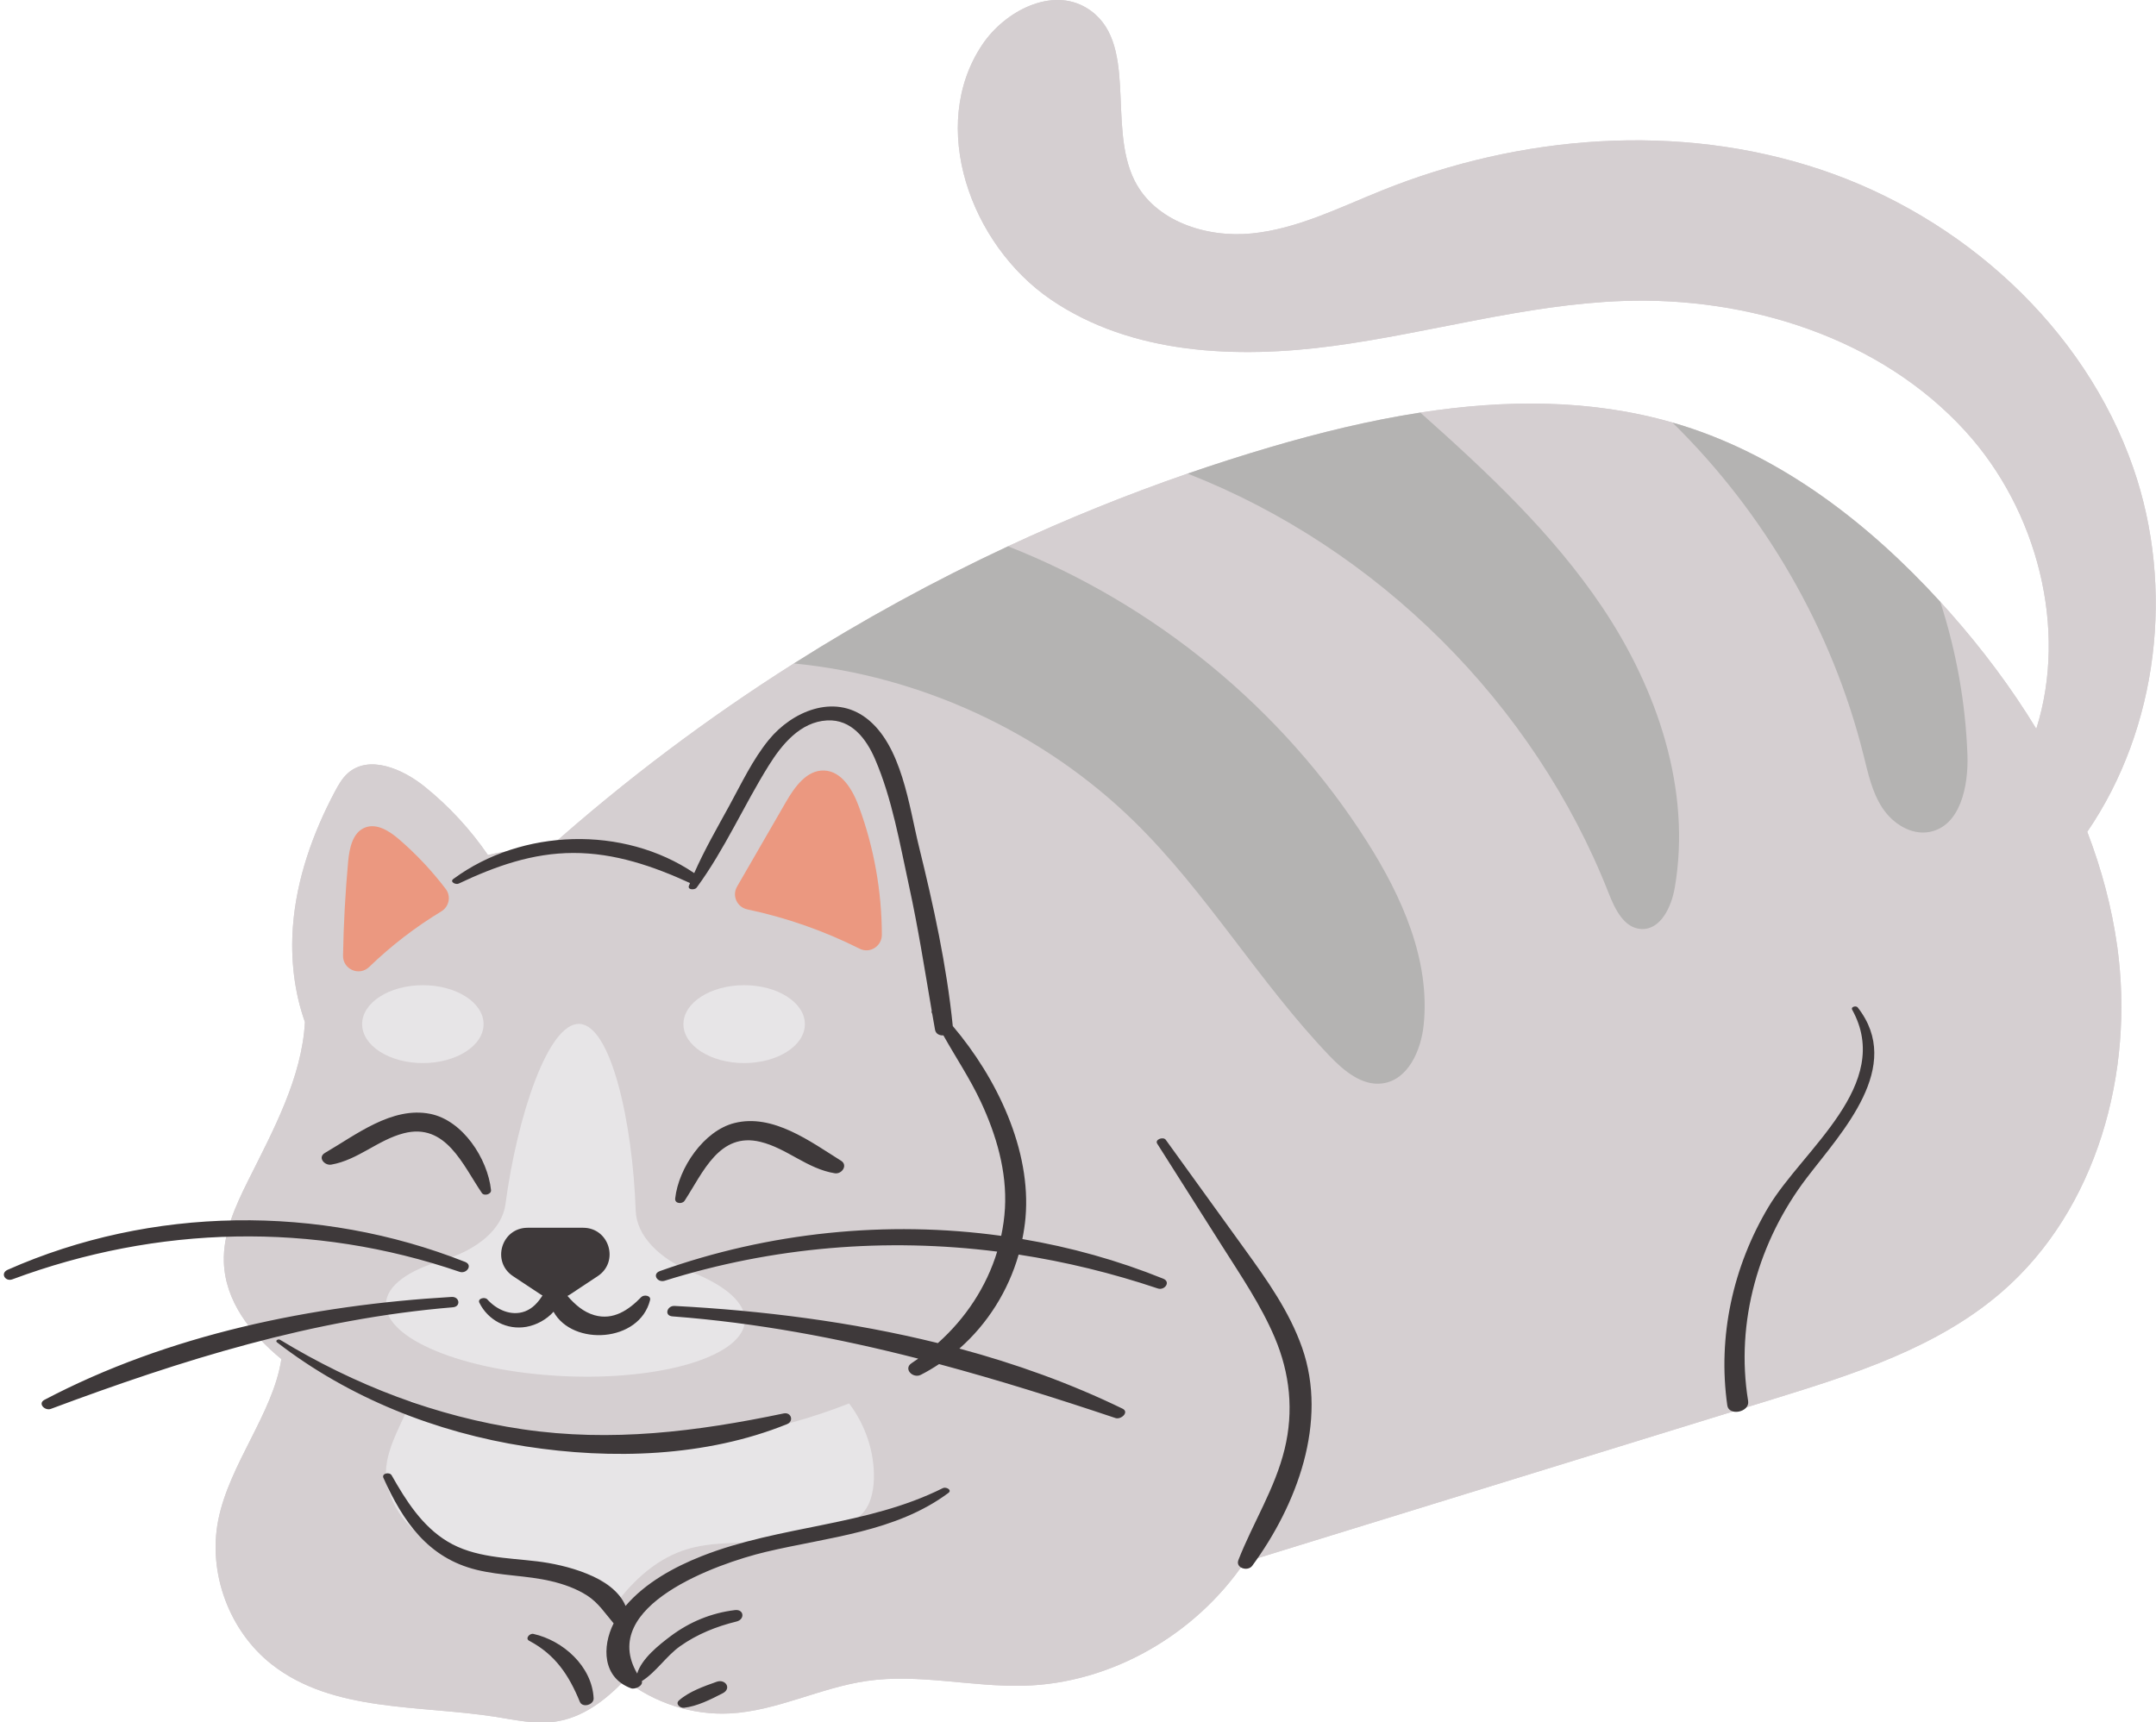
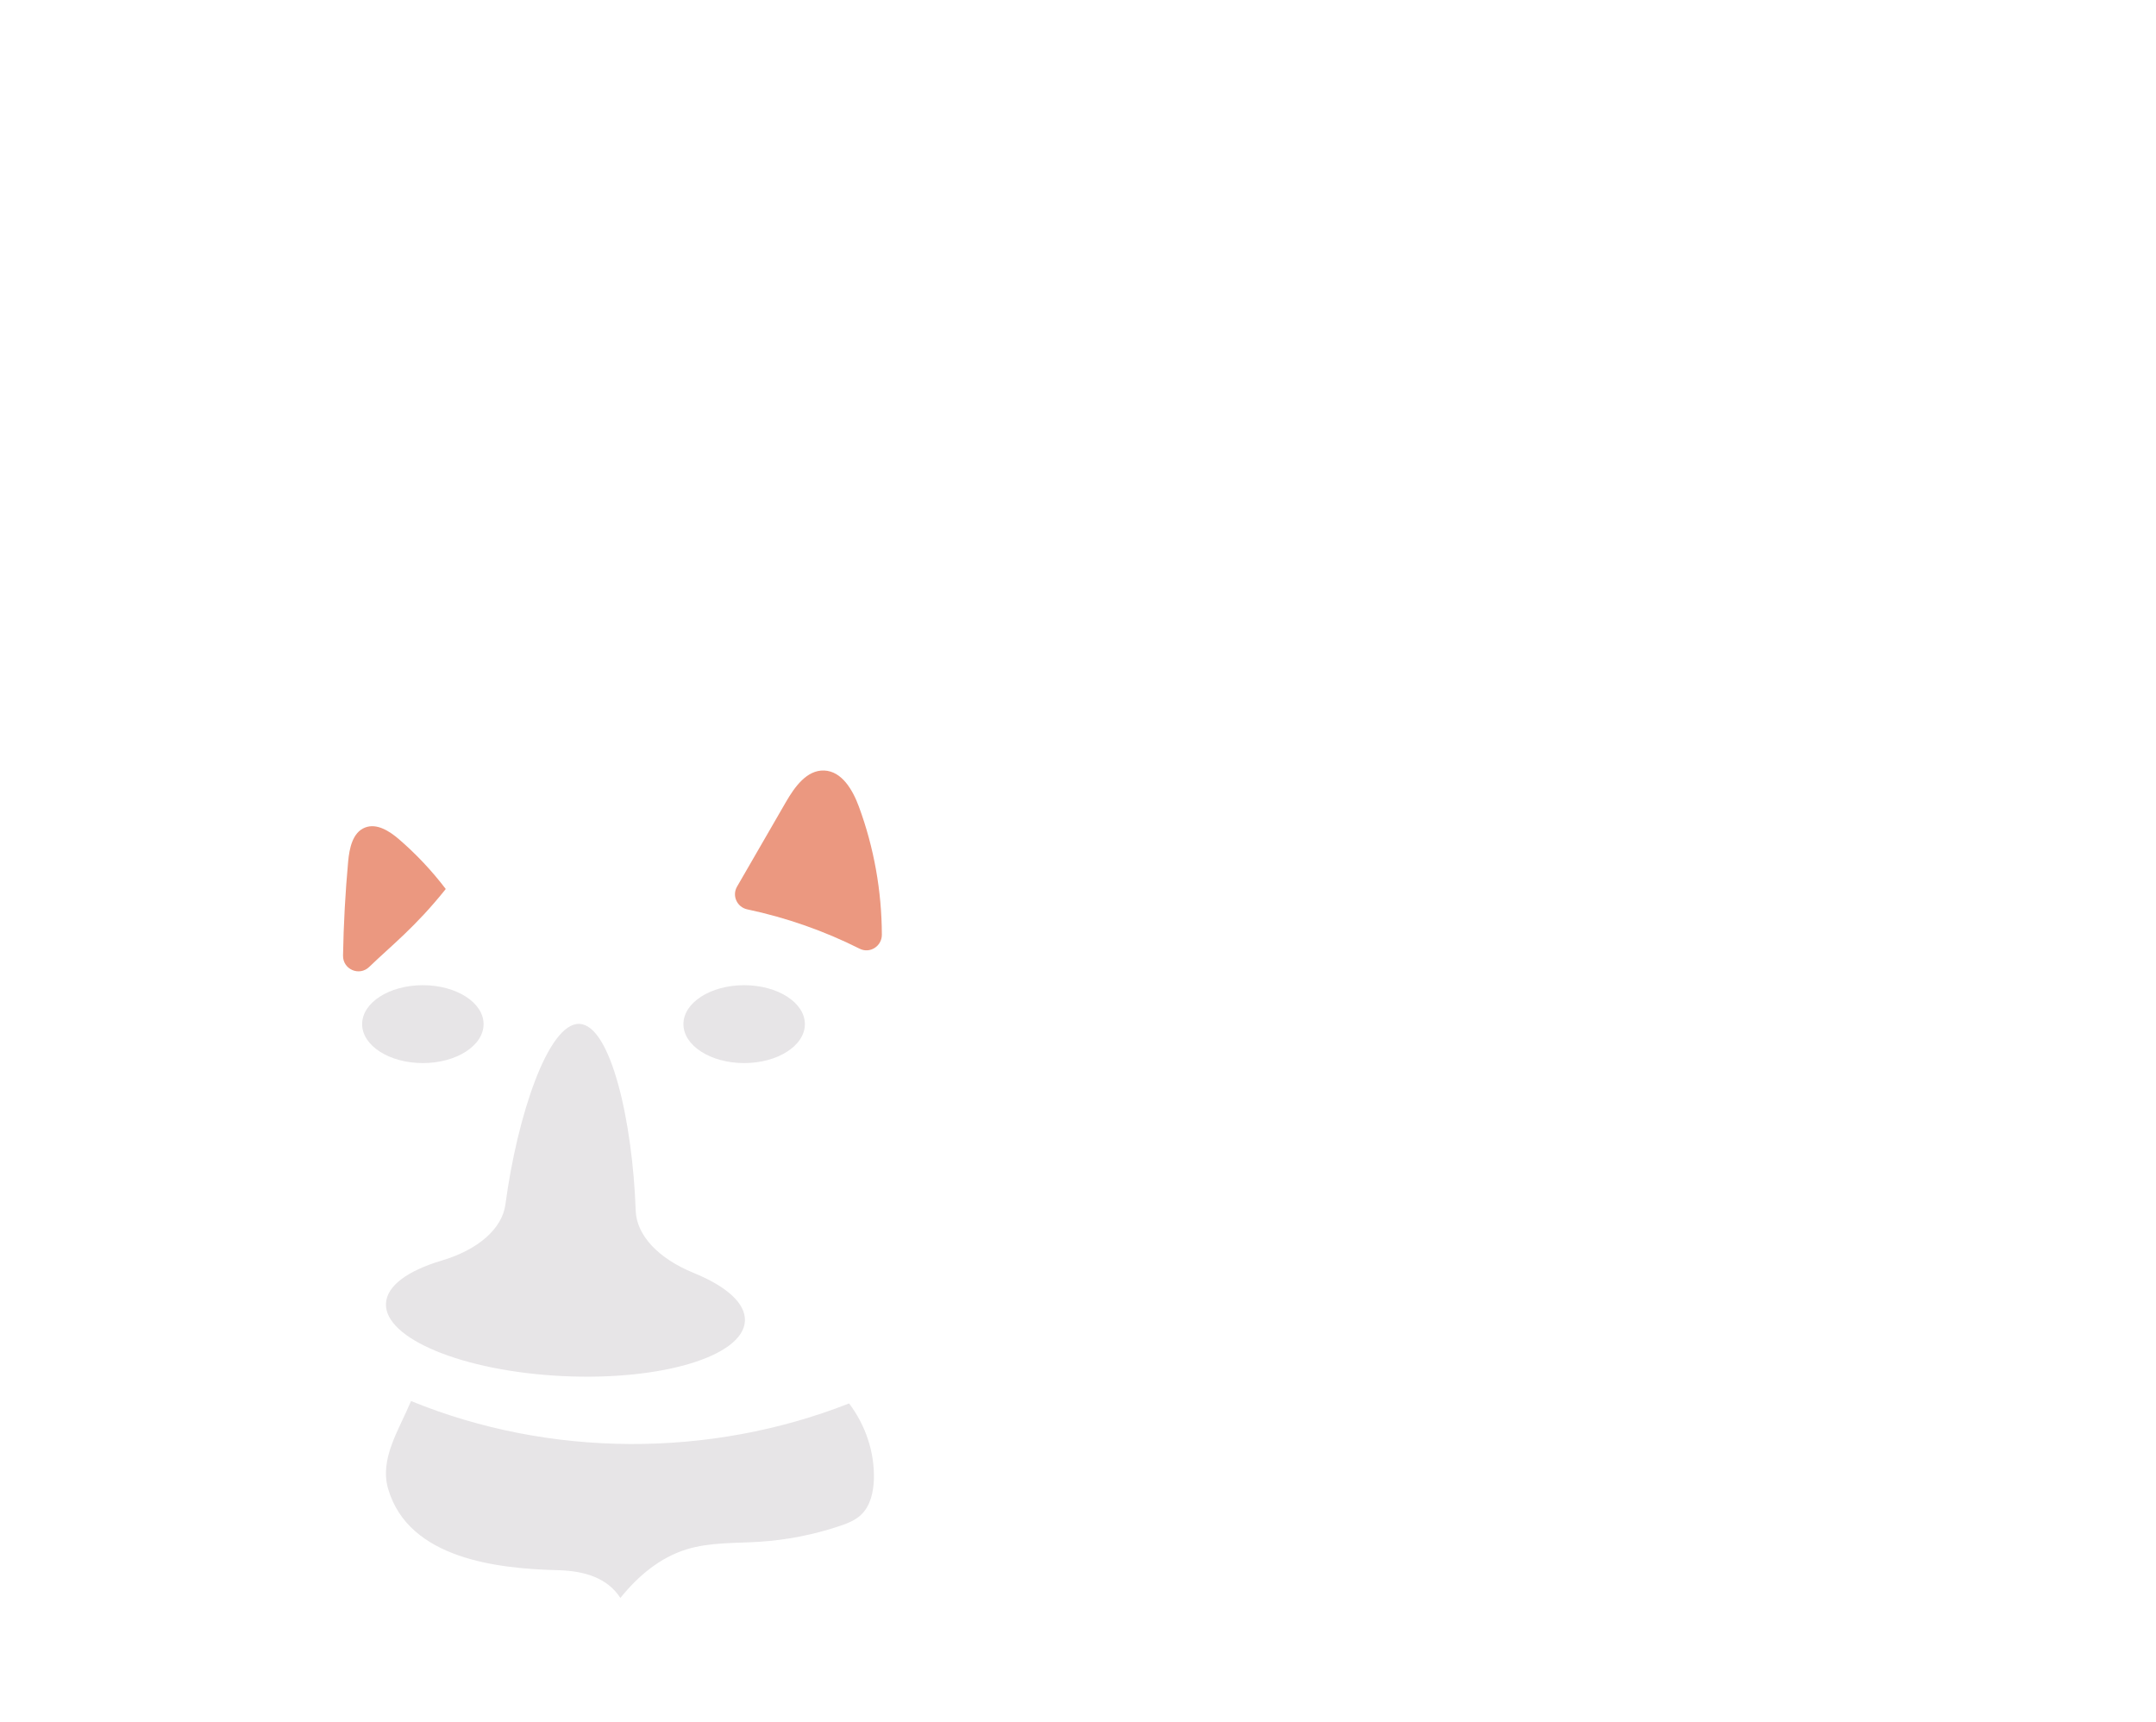
<svg xmlns="http://www.w3.org/2000/svg" height="401.4" preserveAspectRatio="xMidYMid meet" version="1.0" viewBox="-0.9 0.0 502.4 401.4" width="502.4" zoomAndPan="magnify">
  <defs>
    <clipPath id="a">
-       <path d="M 49 0 L 501.449 0 L 501.449 401.449 L 49 401.449 Z M 49 0" />
-     </clipPath>
+       </clipPath>
  </defs>
  <g>
    <g clip-path="url(#a)" fill="#d5cfd1" id="change1_1">
      <path d="M 457.586 177.312 C 457.586 176.844 457.578 176.383 457.562 175.926 C 457.398 171.379 456.988 166.844 456.348 162.344 C 456.988 166.844 457.398 171.379 457.562 175.926 C 457.578 176.383 457.586 176.844 457.586 177.312 Z M 448.723 193.887 C 446.852 194.242 444.977 193.91 443.254 193.121 C 444.977 193.91 446.852 194.242 448.723 193.887 C 450.516 193.547 451.984 192.711 453.168 191.531 C 451.984 192.711 450.516 193.547 448.723 193.887 Z M 441.355 192.02 C 441.738 192.285 442.125 192.535 442.527 192.758 C 442.125 192.535 441.738 192.285 441.355 192.02 Z M 438.988 189.902 C 439.27 190.219 439.559 190.523 439.867 190.812 C 439.559 190.523 439.27 190.219 438.988 189.902 Z M 436.195 185.441 C 436.637 186.43 437.145 187.387 437.746 188.293 C 437.145 187.387 436.637 186.43 436.195 185.441 Z M 434.578 180.824 C 434.875 181.879 435.199 182.922 435.582 183.938 C 435.199 182.922 434.875 181.879 434.578 180.824 Z M 376.816 213.672 C 376.211 212.879 375.684 211.977 375.219 211.047 C 375.684 211.977 376.211 212.879 376.816 213.672 C 377.117 214.066 377.441 214.434 377.785 214.766 C 377.441 214.434 377.117 214.066 376.816 213.672 Z M 330.117 224.824 C 330.66 227.582 330.992 230.371 331.066 233.18 C 330.992 230.371 330.66 227.582 330.117 224.824 Z M 318.664 252.441 C 319.496 252.582 320.352 252.605 321.223 252.492 C 320.352 252.605 319.496 252.582 318.664 252.441 Z M 314.562 250.84 C 315.082 251.152 315.613 251.434 316.156 251.672 C 315.613 251.434 315.082 251.152 314.562 250.84 Z M 261.16 189.32 C 260.227 188.445 259.27 187.59 258.309 186.742 C 259.27 187.59 260.227 188.445 261.16 189.32 Z M 246.164 177.301 C 247.488 178.211 248.797 179.148 250.086 180.109 C 248.797 179.148 247.488 178.211 246.164 177.301 Z M 263.348 191.402 C 264.48 192.512 265.59 193.641 266.684 194.785 C 265.59 193.641 264.48 192.512 263.348 191.402 Z M 324.637 208.703 C 323.82 206.969 322.949 205.258 322.031 203.574 C 322.949 205.258 323.82 206.969 324.637 208.703 Z M 327.887 216.645 C 327.266 214.852 326.574 213.074 325.816 211.32 C 326.574 213.074 327.266 214.852 327.887 216.645 Z M 352.73 117.527 C 351.375 116.129 350 114.75 348.617 113.379 C 350 114.75 351.375 116.129 352.73 117.527 Z M 363.113 129.055 C 364.762 131.043 366.367 133.066 367.926 135.133 C 366.367 133.066 364.762 131.043 363.113 129.055 C 361.461 127.07 359.766 125.117 358.035 123.199 C 359.766 125.117 361.461 127.07 363.113 129.055 Z M 387.305 173.234 C 387.223 172.93 387.137 172.629 387.051 172.324 C 387.137 172.629 387.223 172.93 387.305 173.234 Z M 388.34 177.355 C 388.281 177.094 388.219 176.832 388.156 176.57 C 388.219 176.832 388.281 177.094 388.34 177.355 Z M 390 187.578 C 390.074 188.328 390.137 189.078 390.188 189.828 C 390.137 189.078 390.074 188.328 390 187.578 Z M 485.48 193.855 C 502.035 169.656 505.898 136.988 496.211 109.059 C 484.801 76.176 456.27 50.5 423.25 39.488 C 390.234 28.477 353.391 31.402 321.102 44.395 C 311.215 48.371 301.473 53.316 290.871 54.402 C 280.27 55.488 268.25 51.605 263.477 42.078 C 257.016 29.195 264.621 9.352 252.312 1.859 C 244.199 -3.082 233.289 2.52 227.996 10.406 C 215.316 29.305 225.172 56.977 243.969 69.809 C 262.766 82.637 287.258 83.652 309.812 80.617 C 332.367 77.586 354.477 70.969 377.219 70.145 C 406.613 69.082 437.32 78.777 457.117 100.527 C 473.863 118.918 480.98 146.527 473.609 169.855 C 467.773 160.254 460.957 151.207 453.559 142.836 C 452.789 141.961 452.012 141.098 451.219 140.23 C 434.586 122.027 414.484 106.5 391.172 99.176 C 390.379 98.934 389.602 98.691 388.812 98.473 C 369.773 92.98 349.809 93.098 330.066 96.152 C 318.203 97.988 306.438 100.871 294.996 104.242 C 288.57 106.141 282.176 108.184 275.844 110.375 C 261.621 115.297 247.652 120.953 233.996 127.316 C 216.816 135.332 200.137 144.457 184.094 154.621 C 163.898 167.414 144.703 181.848 126.805 197.797 C 122.105 197.68 117.383 198.176 112.801 199.262 C 108.691 193.277 103.723 187.895 98.062 183.332 C 92.91 179.172 85.074 175.809 80.133 180.215 C 78.859 181.352 77.992 182.879 77.184 184.387 C 71.988 194.152 68.207 204.812 67.363 215.844 C 66.785 223.363 67.637 231.086 70.156 238.188 C 69.473 251.082 62.812 263.355 56.922 275.133 C 53.941 281.109 51.043 287.461 51.266 294.141 C 51.562 303.223 57.473 310.805 64.668 316.746 C 62.738 329.391 52.551 341.156 49.949 354.293 C 47.516 366.633 52.531 380.137 62.414 387.891 C 76.688 399.09 96.727 397.32 114.645 400.121 C 119.176 400.84 123.758 401.883 128.309 401.262 C 134.801 400.375 140.098 396.34 144.723 391.504 C 151.613 396.887 160.453 399.785 169.195 399.32 C 180.152 398.742 190.297 393.285 201.16 391.738 C 213.242 390.008 225.496 393.18 237.707 392.863 C 258.121 392.316 277.695 380.918 289.117 364.07 C 330.098 351.418 371.09 338.777 412.074 326.125 C 431.016 320.277 450.559 314.105 465.613 301.051 C 487.715 281.875 496.531 249.891 492.477 220.656 C 491.199 211.438 488.789 202.484 485.48 193.855" fill="inherit" />
      <path d="M 492.477 220.656 C 496.531 249.891 487.715 281.875 465.613 301.051 C 450.559 314.105 431.016 320.277 412.074 326.125 C 371.09 338.777 330.098 351.418 289.117 364.07 C 277.695 380.918 258.121 392.316 237.707 392.863 C 225.496 393.18 213.242 390.008 201.16 391.738 C 190.297 393.285 180.152 398.742 169.195 399.32 C 160.453 399.785 151.613 396.887 144.723 391.504 C 140.098 396.34 134.801 400.375 128.309 401.262 C 123.758 401.883 119.176 400.84 114.645 400.121 C 96.727 397.32 76.688 399.09 62.414 387.891 C 52.531 380.137 47.516 366.633 49.949 354.293 C 52.551 341.156 62.738 329.391 64.668 316.746 C 57.473 310.805 51.562 303.223 51.266 294.141 C 51.043 287.461 53.941 281.109 56.922 275.133 C 62.812 263.355 69.469 251.082 70.156 238.188 C 67.637 231.086 66.785 223.363 67.363 215.844 C 68.207 204.812 71.988 194.152 77.184 184.387 C 77.992 182.879 78.859 181.352 80.133 180.215 C 85.074 175.809 92.91 179.172 98.062 183.332 C 103.723 187.895 108.691 193.277 112.801 199.262 C 117.387 198.176 122.105 197.68 126.805 197.797 C 144.703 181.848 163.898 167.414 184.094 154.621 C 213.633 157.488 242.121 170.648 263.348 191.402 C 280.32 208.004 292.496 228.914 308.902 246.066 C 312.254 249.566 316.508 253.156 321.301 252.484 C 327.242 251.641 330.246 244.793 330.855 238.82 C 332.395 223.734 325.789 208.984 317.668 196.176 C 297.988 165.156 268.16 140.738 233.996 127.316 C 247.652 120.953 261.621 115.297 275.844 110.375 C 320.078 127.684 356.637 163.969 373.988 208.227 C 375.43 211.914 377.57 216.297 381.531 216.508 C 386.082 216.758 388.602 211.324 389.367 206.836 C 393.277 184.09 385.293 160.598 372.43 141.453 C 360.859 124.238 345.586 109.965 330.066 96.152 C 349.809 93.098 369.773 92.98 388.812 98.473 C 410.355 119.605 426.062 146.73 433.363 176.051 C 434.418 180.277 435.344 184.66 437.746 188.293 C 440.137 191.93 444.445 194.699 448.723 193.887 C 455.898 192.527 457.824 183.215 457.562 175.926 C 457.121 163.801 454.961 151.758 451.219 140.23 C 452.012 141.098 452.789 141.961 453.559 142.836 C 460.957 151.207 467.773 160.254 473.609 169.855 C 480.98 146.527 473.863 118.918 457.117 100.527 C 437.32 78.777 406.613 69.082 377.219 70.145 C 354.477 70.969 332.367 77.586 309.812 80.617 C 287.258 83.652 262.766 82.637 243.969 69.809 C 225.172 56.977 215.316 29.305 227.996 10.406 C 233.289 2.52 244.199 -3.082 252.312 1.859 C 264.621 9.352 257.016 29.195 263.477 42.078 C 268.25 51.605 280.27 55.488 290.871 54.402 C 301.473 53.316 311.215 48.371 321.102 44.395 C 353.391 31.402 390.234 28.477 423.25 39.488 C 456.27 50.5 484.801 76.176 496.211 109.059 C 505.898 136.988 502.035 169.656 485.48 193.855 C 488.789 202.484 491.199 211.438 492.477 220.656" fill="inherit" />
    </g>
    <g id="change2_1">
-       <path d="M 330.855 238.82 C 332.395 223.734 325.789 208.984 317.668 196.176 C 297.988 165.156 268.16 140.738 233.996 127.316 C 216.816 135.332 200.137 144.457 184.094 154.621 C 213.633 157.488 242.121 170.648 263.348 191.402 C 280.32 208.004 292.496 228.914 308.902 246.066 C 312.254 249.566 316.508 253.156 321.301 252.484 C 327.242 251.641 330.246 244.793 330.855 238.82 Z M 294.996 104.242 C 288.57 106.141 282.176 108.184 275.844 110.375 C 320.078 127.684 356.637 163.969 373.988 208.227 C 375.43 211.914 377.57 216.297 381.531 216.508 C 386.082 216.758 388.602 211.324 389.367 206.836 C 393.277 184.09 385.293 160.598 372.43 141.453 C 360.859 124.238 345.586 109.965 330.066 96.152 C 318.203 97.988 306.438 100.871 294.996 104.242 Z M 451.219 140.23 C 454.961 151.758 457.121 163.801 457.562 175.926 C 457.824 183.215 455.898 192.527 448.723 193.887 C 444.445 194.699 440.137 191.93 437.746 188.293 C 435.344 184.66 434.418 180.277 433.363 176.051 C 426.062 146.73 410.355 119.605 388.812 98.473 C 389.602 98.691 390.379 98.934 391.172 99.176 C 414.484 106.5 434.586 122.027 451.219 140.23" fill="#b4b3b2" />
-     </g>
+       </g>
    <g id="change3_1">
-       <path d="M 204.594 217.836 C 204.562 207.668 202.762 197.523 199.242 187.988 C 197.809 184.102 195.289 179.738 191.16 179.57 C 187.105 179.41 184.273 183.395 182.238 186.914 C 178.445 193.477 174.652 200.051 170.852 206.625 C 169.617 208.754 170.852 211.43 173.254 211.934 C 182.324 213.852 191.141 216.938 199.422 221.102 C 201.812 222.301 204.605 220.512 204.594 217.836 Z M 79.035 222.691 C 79.164 215.379 79.562 208.066 80.227 200.789 C 80.512 197.691 81.262 194.004 84.156 192.867 C 86.895 191.781 89.844 193.676 92.078 195.594 C 96.102 199.07 99.758 202.957 102.973 207.184 C 104.258 208.879 103.754 211.312 101.93 212.406 C 95.871 216.074 90.227 220.426 85.137 225.344 C 82.82 227.59 78.973 225.914 79.035 222.691" fill="#eb9880" />
+       <path d="M 204.594 217.836 C 204.562 207.668 202.762 197.523 199.242 187.988 C 197.809 184.102 195.289 179.738 191.16 179.57 C 187.105 179.41 184.273 183.395 182.238 186.914 C 178.445 193.477 174.652 200.051 170.852 206.625 C 169.617 208.754 170.852 211.43 173.254 211.934 C 182.324 213.852 191.141 216.938 199.422 221.102 C 201.812 222.301 204.605 220.512 204.594 217.836 Z M 79.035 222.691 C 79.164 215.379 79.562 208.066 80.227 200.789 C 80.512 197.691 81.262 194.004 84.156 192.867 C 86.895 191.781 89.844 193.676 92.078 195.594 C 96.102 199.07 99.758 202.957 102.973 207.184 C 95.871 216.074 90.227 220.426 85.137 225.344 C 82.82 227.59 78.973 225.914 79.035 222.691" fill="#eb9880" />
    </g>
    <g id="change4_1">
      <path d="M 94.883 326.516 C 91.996 333.383 87.52 340.008 89.539 346.961 C 94.324 363.398 115.234 365.59 129.16 365.938 C 135.316 366.094 140.668 367.746 143.66 372.406 C 147.801 367.273 152.879 362.996 159.102 361.078 C 164.527 359.406 170.336 359.68 176.004 359.32 C 182.332 358.91 188.602 357.699 194.605 355.695 C 196.461 355.086 198.336 354.359 199.758 353.02 C 201.949 350.934 202.645 347.711 202.738 344.688 C 202.906 338.375 200.758 332.086 196.957 327.074 C 164.539 339.832 127.141 339.715 94.883 326.516 Z M 172.684 307.863 C 172.281 316.086 153.23 321.828 130.133 320.699 C 107.035 319.566 88.637 311.984 89.039 303.766 C 89.242 299.621 94.191 296.109 102.008 293.785 C 110.516 291.262 116.121 286.367 116.879 280.672 C 119.605 260.188 126.84 238.266 134.152 238.621 C 141.469 238.98 146.523 261.504 147.234 282.156 C 147.434 287.902 152.531 293.32 160.754 296.664 C 168.305 299.738 172.887 303.719 172.684 307.863" fill="#e7e5e7" />
    </g>
    <g id="change5_1">
-       <path d="M 123.383 380.785 C 122.527 380.598 121.395 381.852 122.43 382.398 C 128.508 385.617 131.672 390.395 134.215 396.605 C 134.824 398.094 137.508 397.32 137.43 395.789 C 137.055 388.336 130.324 382.332 123.383 380.785 Z M 166.09 391.945 C 163.145 392.996 159.703 394.191 157.324 396.281 C 156.391 397.102 157.586 398.102 158.477 398.004 C 161.574 397.664 164.77 396.027 167.508 394.621 C 169.652 393.52 168.156 391.207 166.09 391.945 Z M 121.434 305.617 C 118.223 306.824 114.785 305.207 112.641 302.812 C 112.074 302.184 110.316 302.609 110.809 303.613 C 112.809 307.68 117.254 310.035 121.785 309.219 C 124.109 308.801 126.473 307.52 128.09 305.703 C 132.539 313.789 148.113 312.895 150.578 302.996 C 150.852 301.887 149.129 301.672 148.539 302.281 C 145.629 305.285 142.027 307.77 137.625 306.512 C 135.016 305.766 133.062 304.004 131.336 302.02 C 131.531 301.918 131.727 301.82 131.91 301.695 L 138.383 297.41 C 143.465 294.047 141.082 286.133 134.988 286.133 L 122.047 286.133 C 115.949 286.133 113.566 294.047 118.648 297.41 L 125.121 301.695 C 125.246 301.781 125.383 301.844 125.516 301.914 C 124.496 303.512 123.238 304.941 121.434 305.617 Z M 104.32 302.254 C 71.875 304.16 38.426 310.992 9.457 326.234 C 7.82 327.098 9.566 328.859 10.949 328.344 C 41.484 316.949 71.957 307.371 104.633 304.668 C 106.555 304.512 106.207 302.141 104.32 302.254 Z M 106.211 296.406 C 107.805 296.949 109.359 294.832 107.48 294.09 C 73.477 280.645 34.371 281.094 0.895 295.922 C -0.914 296.723 0.309 298.777 1.996 298.148 C 35.832 285.57 72.02 284.703 106.211 296.406 Z M 270.156 298 C 259.582 293.73 248.559 290.66 237.332 288.766 C 237.66 287.129 237.918 285.477 238.066 283.805 C 239.453 268.043 231.422 251.258 221.121 239.121 C 219.699 225.043 216.617 210.988 213.23 197.266 C 210.938 187.969 209.258 173.633 200.945 167.348 C 193.375 161.621 183.648 165.812 178.25 172.418 C 174.473 177.043 171.875 182.605 169.023 187.812 C 166.195 192.977 163.238 198.094 160.867 203.48 C 144.406 192.336 120.719 193.047 104.746 204.84 C 103.824 205.523 105.297 206.246 105.973 205.926 C 114.508 201.887 123.137 198.797 132.707 198.785 C 142.301 198.773 151.273 201.84 159.895 205.797 C 159.809 206.008 159.719 206.215 159.637 206.426 C 159.25 207.414 160.996 207.461 161.43 206.871 C 167.969 197.98 172.387 187.777 178.211 178.441 C 181.273 173.531 185.566 168.234 191.832 167.895 C 197.512 167.59 200.953 172.16 202.996 176.887 C 206.992 186.129 208.809 196.762 210.945 206.559 C 213.047 216.18 214.555 225.875 216.215 235.566 C 216.152 235.695 216.141 235.852 216.227 236.039 C 216.262 236.117 216.301 236.188 216.332 236.262 C 216.547 237.5 216.762 238.742 216.984 239.98 C 217.156 240.957 218.031 241.355 218.938 241.305 C 221.836 246.469 225.16 251.422 227.672 256.809 C 231.273 264.543 233.762 272.988 233.277 281.602 C 233.152 283.781 232.848 285.918 232.402 288.016 C 205.762 284.344 178.18 287.184 152.879 296.227 C 150.965 296.91 152.293 299.016 153.996 298.48 C 179.309 290.543 205.605 288.422 231.465 291.688 C 228.969 299.91 224.098 307.258 217.648 313.012 C 197.504 308.027 176.672 305.422 156.301 304.352 C 154.535 304.258 153.797 306.637 155.797 306.785 C 175.391 308.262 194.355 311.84 213.066 316.633 C 212.562 316.984 212.059 317.344 211.539 317.68 C 209.512 318.996 211.828 321.336 213.66 320.41 C 215.141 319.66 216.555 318.812 217.926 317.906 C 231.707 321.598 245.367 325.898 259.047 330.484 C 260.324 330.91 262.324 329.094 260.668 328.289 C 248.555 322.402 235.777 317.82 222.66 314.289 C 229.234 308.512 234.047 300.836 236.469 292.383 C 247.41 294.062 258.254 296.703 268.898 300.281 C 270.473 300.812 272.004 298.746 270.156 298 Z M 431.984 234.781 C 431.613 234.305 430.324 234.641 430.695 235.305 C 440.402 252.832 419.152 267.945 411.199 281.281 C 402.906 295.191 399.328 311.473 401.602 327.535 C 401.969 330.105 406.883 329.117 406.457 326.512 C 403.445 308.066 408.895 289.18 420.184 274.414 C 428.316 263.777 442.82 248.605 431.984 234.781 Z M 76.297 271.418 C 82.523 270.328 87.16 265.656 93.188 264.109 C 103.004 261.586 106.93 271.492 111.391 278.035 C 111.918 278.805 113.625 278.336 113.52 277.352 C 112.742 270.039 106.941 261.094 99.34 259.586 C 90.426 257.82 82.059 264.484 74.832 268.68 C 73.043 269.719 74.707 271.695 76.297 271.418 Z M 158.637 279.824 C 162.918 273.266 166.719 263.754 176.328 266.117 C 182.531 267.645 187.188 272.402 193.629 273.434 C 195.281 273.699 196.738 271.547 195.09 270.516 C 187.949 266.055 179.207 259.473 170.242 261.727 C 163.066 263.527 157.207 272.25 156.434 279.312 C 156.297 280.539 158.07 280.691 158.637 279.824 Z M 289.199 291.188 C 283.047 282.676 276.895 274.156 270.75 265.633 C 270.172 264.836 268.141 265.559 268.754 266.527 C 273.797 274.473 278.836 282.426 283.871 290.375 C 288.238 297.27 292.914 304.133 296.121 311.668 C 299.691 320.059 300.613 328.832 298.445 337.73 C 296.203 346.926 291.098 354.844 287.676 363.566 C 286.938 365.453 289.883 366.305 290.906 364.91 C 301.312 350.715 308.613 331.391 302.504 314.031 C 299.551 305.645 294.363 298.336 289.199 291.188 Z M 218.816 346.809 C 201.039 355.695 180.93 355.453 162.66 362.645 C 156.203 365.188 149.473 368.879 144.871 374.266 C 142 367.359 130.617 364.645 124.328 363.883 C 117.238 363.023 109.656 363.051 103.355 359.238 C 97.453 355.668 93.684 349.691 90.367 343.832 C 89.871 342.961 87.973 343.367 88.449 344.43 C 93.012 354.594 98.832 363.086 110.188 365.859 C 115.883 367.25 121.82 367.148 127.52 368.492 C 130.438 369.18 133.352 370.203 135.891 371.824 C 138.527 373.508 140.121 376.016 142.09 378.328 C 139.332 383.82 139.516 391.004 146.141 393.457 C 147.039 393.789 149.012 392.91 148.664 391.785 C 151.98 389.707 154.348 385.938 157.602 383.637 C 161.555 380.844 166.047 379.043 170.727 377.898 C 172.727 377.406 172.492 374.977 170.352 375.238 C 164.832 375.902 159.742 378.008 155.305 381.359 C 152.742 383.293 148.605 386.535 147.582 390.023 C 138.406 374.258 166.141 364.398 177.516 361.684 C 191.992 358.234 207.797 357.082 220.098 347.934 C 221.047 347.227 219.527 346.449 218.816 346.809 Z M 121.645 337.098 C 100.773 333.863 80.418 325.801 63.664 312.844 C 63.141 312.438 63.934 311.98 64.355 312.238 C 81.754 322.805 100.746 330.129 120.922 333.102 C 141.562 336.141 161.465 333.645 181.715 329.406 C 183.473 329.039 184.16 331.23 182.496 331.902 C 163.578 339.559 141.609 340.191 121.645 337.098" fill="#3e393a" />
-     </g>
+       </g>
    <g id="change4_2">
      <path d="M 97.637 229.602 C 89.82 229.602 83.484 233.664 83.484 238.676 C 83.484 243.688 89.82 247.754 97.637 247.754 C 105.449 247.754 111.785 243.688 111.785 238.676 C 111.785 233.664 105.449 229.602 97.637 229.602 Z M 186.656 238.676 C 186.656 243.688 180.32 247.754 172.508 247.754 C 164.691 247.754 158.355 243.688 158.355 238.676 C 158.355 233.664 164.691 229.602 172.508 229.602 C 180.32 229.602 186.656 233.664 186.656 238.676" fill="#e7e5e7" />
    </g>
  </g>
</svg>